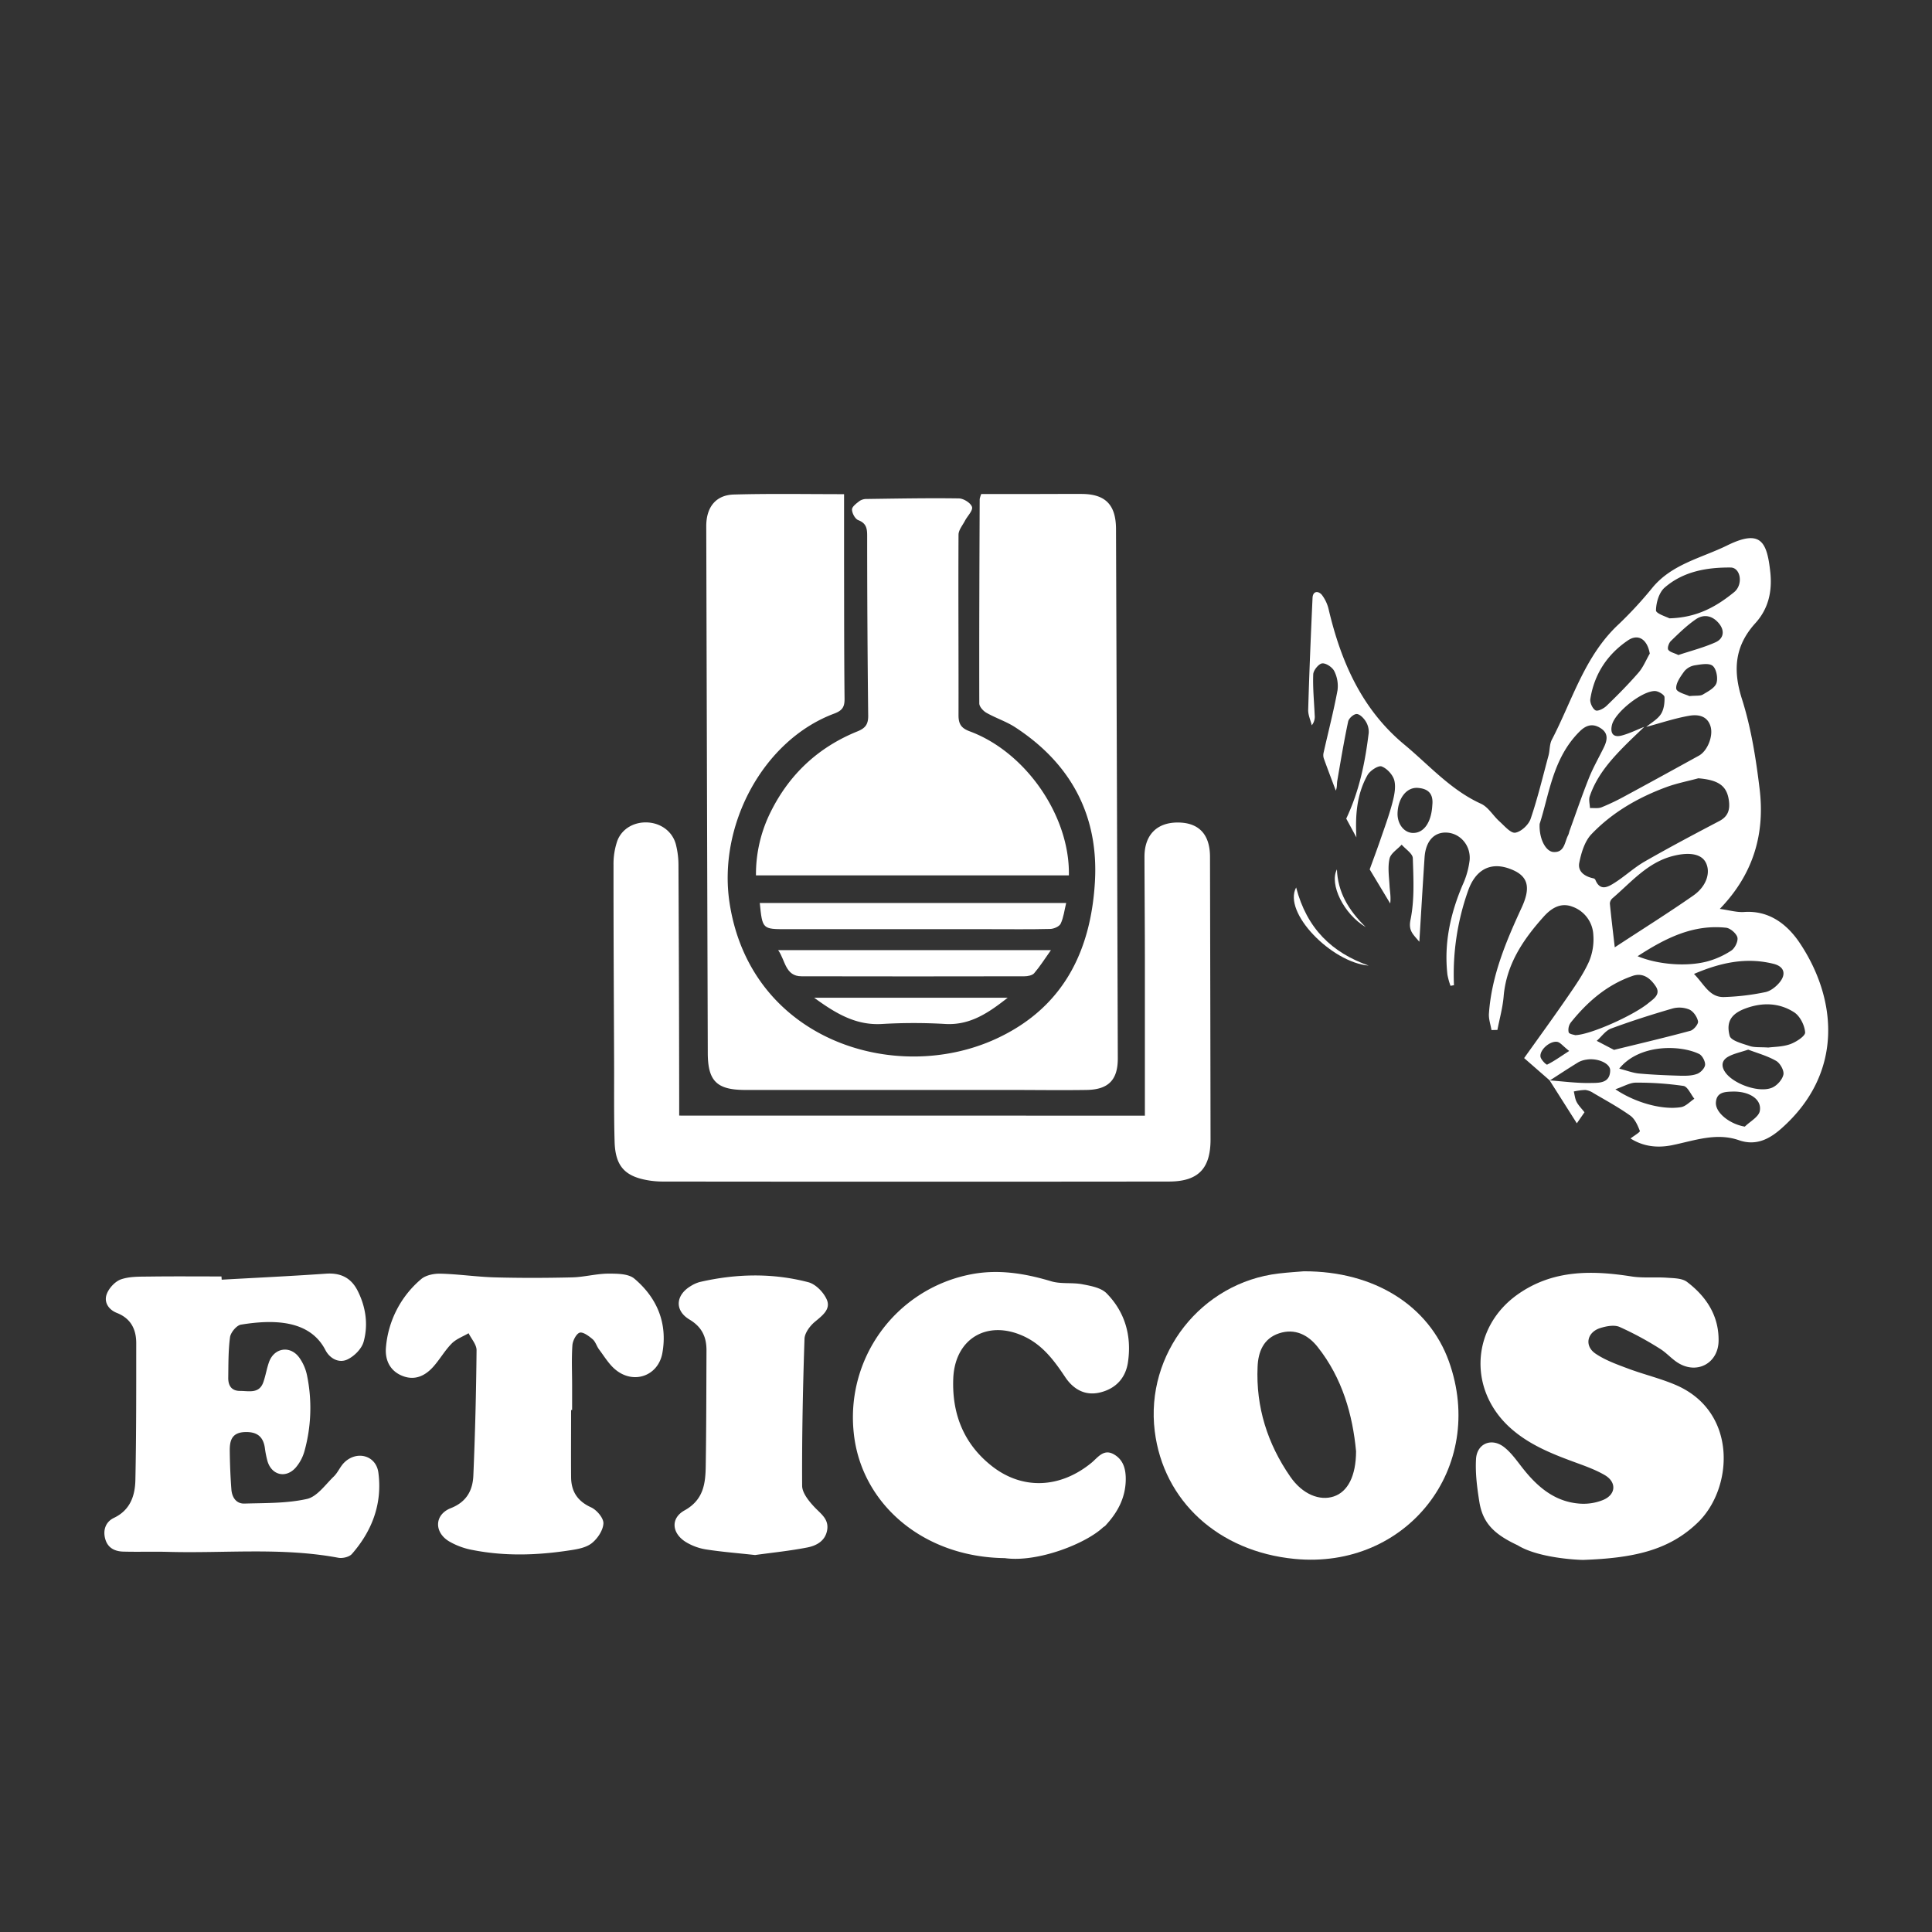
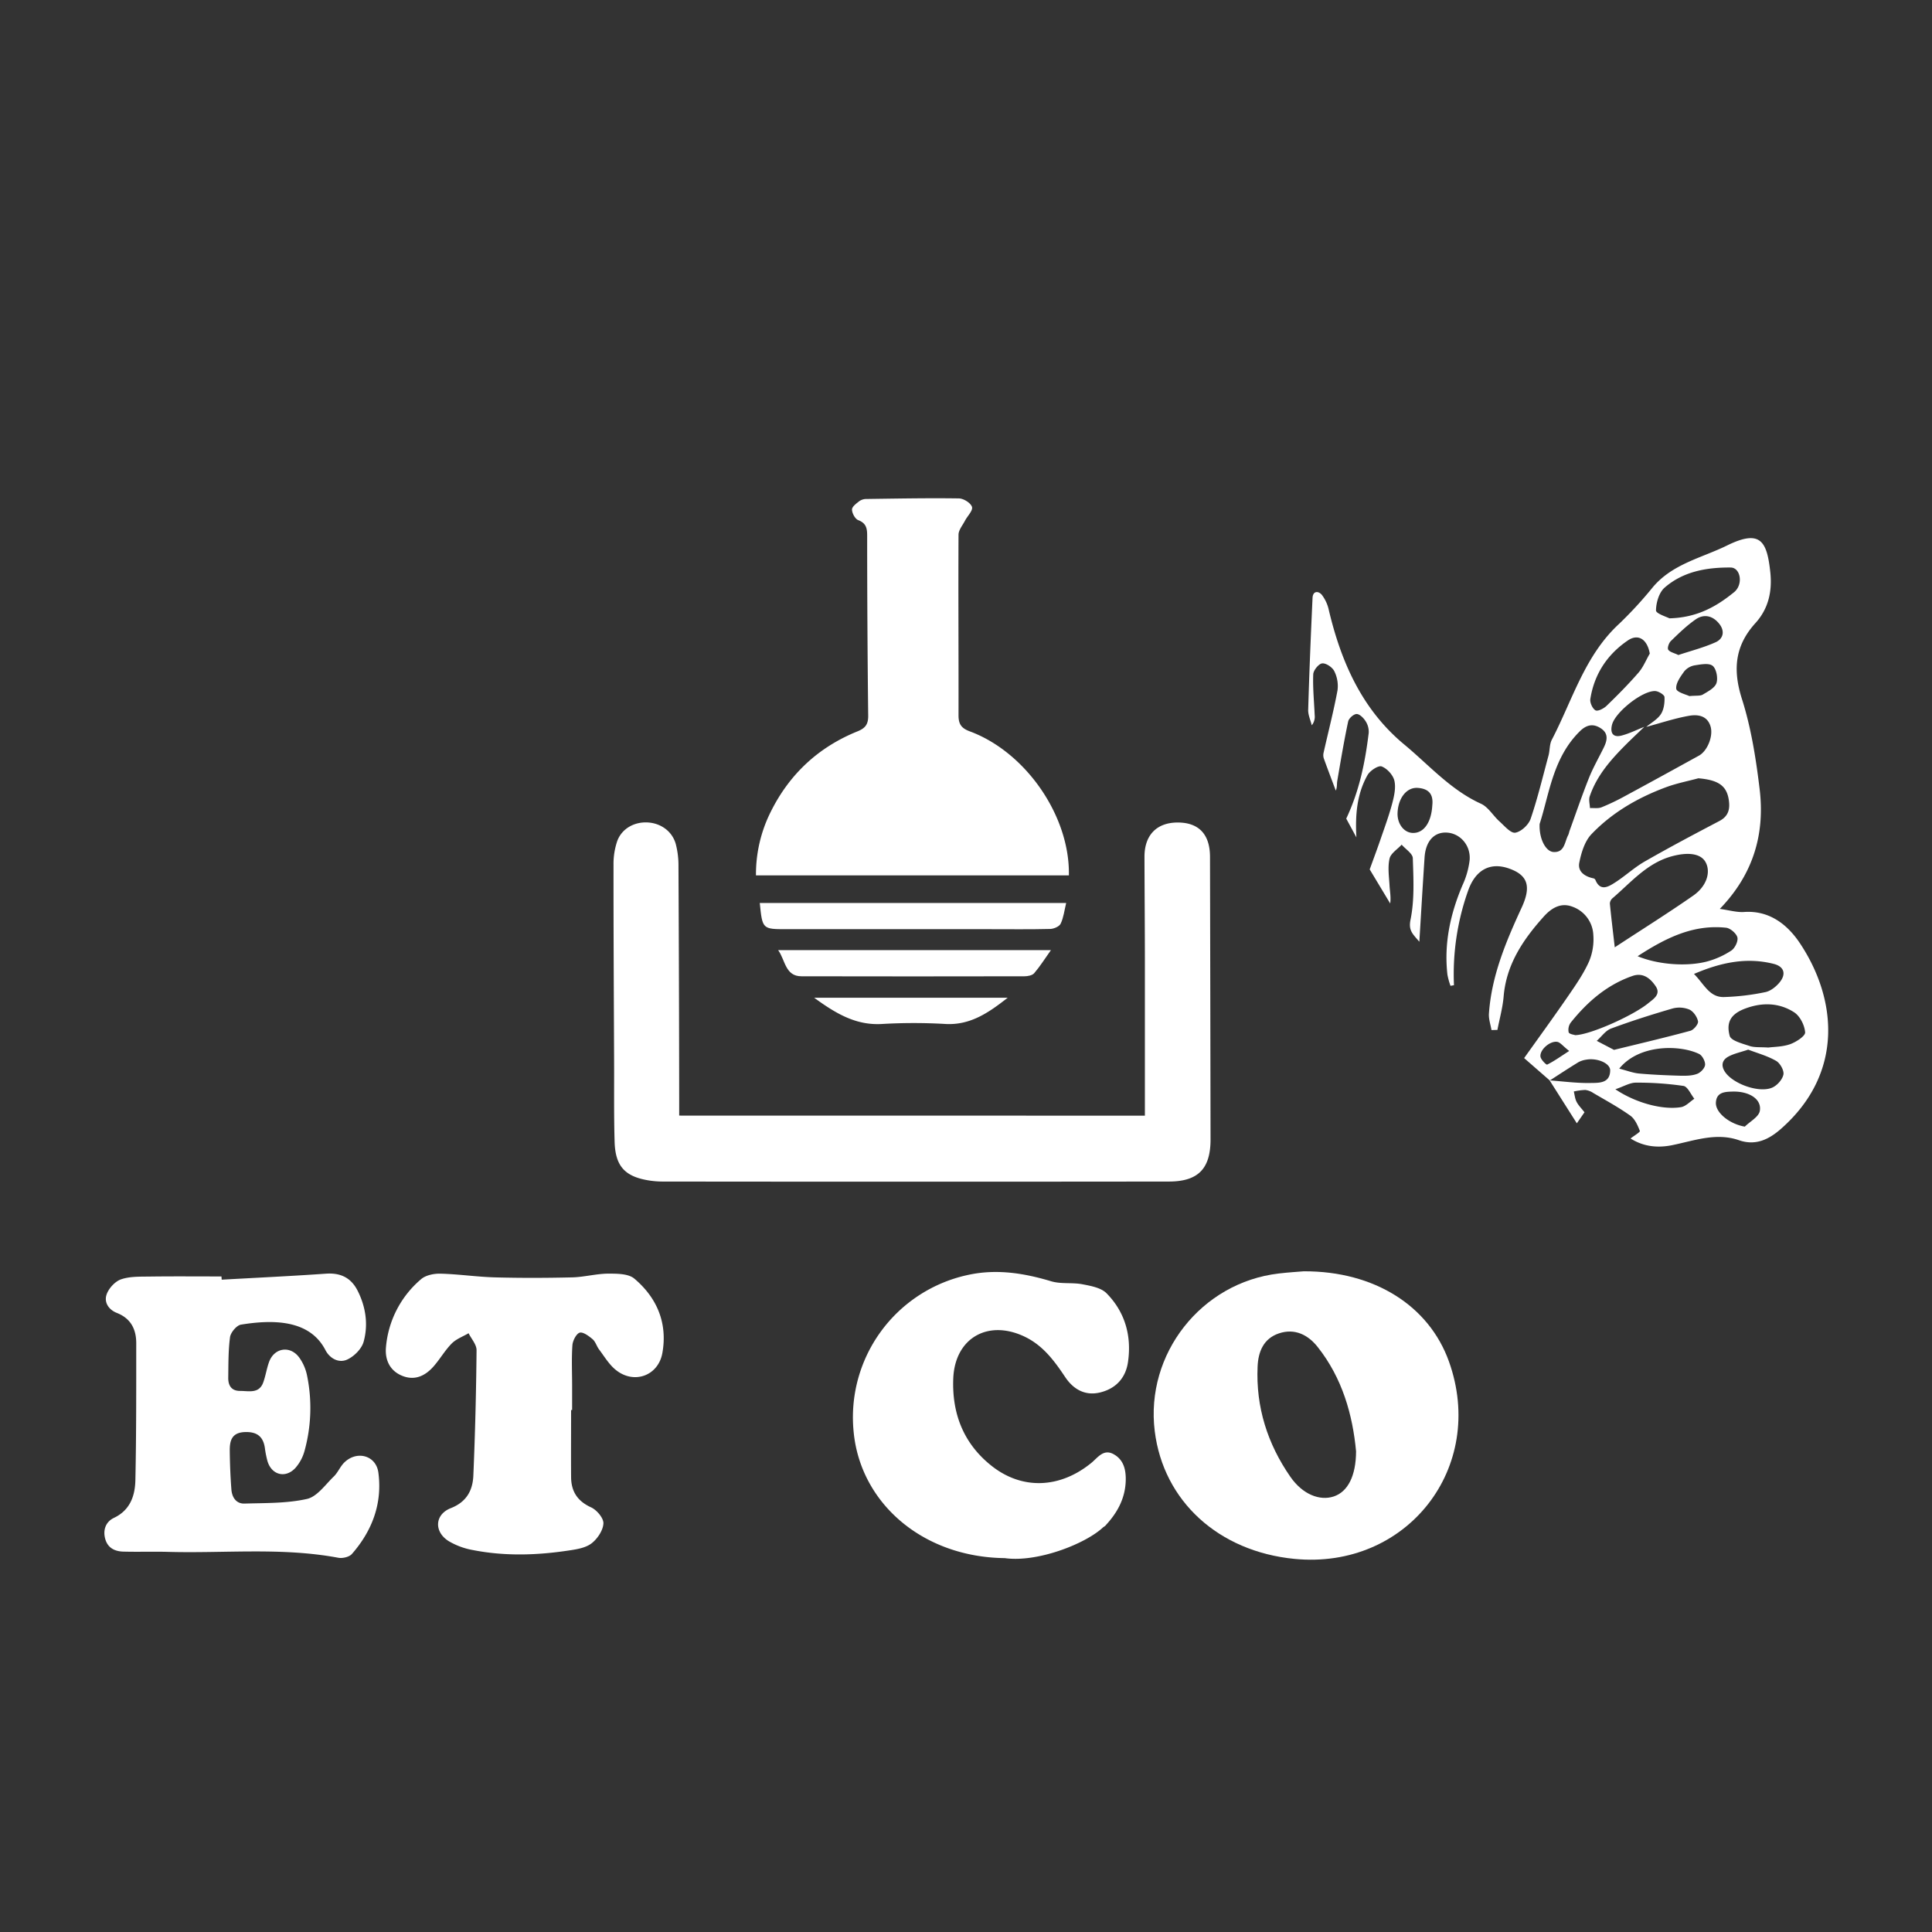
<svg xmlns="http://www.w3.org/2000/svg" id="Capa_1" data-name="Capa 1" viewBox="0 0 1080 1080">
  <rect x="0" y="0" width="1080" height="1080" fill="#333333" stroke="none" />
  <defs>
    <style>.cls-1{fill:#fff;}</style>
  </defs>
  <title>q1-eticos-logo_Mesa de trabajo 1</title>
-   <path class="cls-1" d="M471.84,276.24c0,13,0,25,0,37.08.05,25.76,0,51.53.27,77.29.05,4.65-1.28,6.62-5.87,8.33-39.62,14.84-65.09,62.4-58.4,105.87,11.8,76.74,92.66,101.89,149.05,75.85,37.34-17.24,52.87-48.74,55.17-87.59,2.19-37.1-13.34-66.15-44.51-86.49-5-3.27-10.9-5.15-16.12-8.12-1.79-1-4-3.44-4-5.23-.1-38.06.07-76.13.22-114.2a14.07,14.07,0,0,1,.87-2.86h21.83c11.38,0,22.75-.08,34.13-.05,13.43,0,19.33,6,19.38,19.61q.54,148,1,296c0,11.92-5.22,17.37-17.44,17.56-14.39.22-28.78,0-43.17,0H416.65c-15.91,0-20.95-4.89-21-20.62q-.45-147.28-.85-294.57c0-10.55,5.31-17.4,15.47-17.66C430.42,275.88,450.58,276.24,471.84,276.24Z" />
  <path class="cls-1" d="M866.35,604,852,591.48c8.56-12,16.85-23.39,24.82-35,4.19-6.09,8.46-12.28,11.46-19a32,32,0,0,0,2.4-14.83,17.59,17.59,0,0,0-11.83-15.85c-6.62-2.48-11.92,1.12-16,5.71-11.45,12.76-20.81,26.62-22.31,44.53-.53,6.28-2.28,12.46-3.48,18.69l-3.31.08c-.51-3.07-1.64-6.18-1.43-9.2,1.47-21.18,9.54-40.28,18.32-59.31,5.67-12.3,3-18.26-7.15-21.82-10.78-3.77-18.9,1.07-22.89,12.65a139.47,139.47,0,0,0-7.82,52.6l-1.94.35a39.87,39.87,0,0,1-1.71-6.19c-2-17.54,1.63-34.1,8.47-50.19a46.24,46.24,0,0,0,3.94-13.92c.68-8.31-5.4-15-12.84-15.36-7.05-.34-11.75,4.81-12.36,13.88-1,15.2-1.9,30.4-2.92,47.14-3.77-4.47-6.18-6.23-4.92-12.38,2.27-11.09,1.63-22.87,1.27-34.33-.09-2.58-4-5-6.23-7.56-2.36,2.58-6.11,4.85-6.78,7.81-1.08,4.79-.29,10,0,15.07.18,3.21.86,6.38.37,10L765.67,486c2.22-6.14,4.09-11.11,5.82-16.14,2.33-6.8,4.84-13.56,6.7-20.49,1.11-4.18,2.2-8.91,1.29-12.93-.73-3.19-4.08-6.85-7.13-8-1.83-.7-6.49,2.35-7.89,4.83-6,10.66-6.91,22.39-6.22,34.84l-5.68-10.5c7.39-15.63,10.58-31.63,12.56-47.92a10.92,10.92,0,0,0-1.75-6.55c-1.12-1.79-3.32-4-5-4s-4.37,2.42-4.74,4.17c-2.34,11-4.19,22.12-6.09,33.22-.29,1.72,0,3.53-.82,5.42-2.26-6-4.55-12-6.71-18a6,6,0,0,1-.1-3.24c2.6-11.59,5.59-23.1,7.76-34.76a18.47,18.47,0,0,0-1.79-10.75c-1.06-2.18-4.61-4.59-6.77-4.36-1.94.21-4.89,3.84-5,6.06-.3,7.61.48,15.26.81,22.89a7.63,7.63,0,0,1-1.63,5.65c-.72-2.94-2.14-5.9-2-8.81.61-20.79,1.47-41.58,2.43-62.37.19-4.06,3.28-4,5.19-1.75a21.53,21.53,0,0,1,3.94,8.66c6.9,29,18.56,55.46,42.12,75,13.89,11.51,25.92,25.41,42.9,33.12,4.09,1.86,6.77,6.68,10.34,9.88,2.79,2.5,6.29,6.72,8.84,6.31,3.29-.54,7.45-4.42,8.59-7.77,3.95-11.58,6.79-23.55,10-35.39.77-2.9.51-6.24,1.84-8.8,11.57-22.18,18.37-47.1,37.7-64.87A222.77,222.77,0,0,0,924,328.17c11-13,27.22-16.26,41.44-23.24,18.68-9.19,22.31-2.4,24.17,14.94,1.15,10.77-1.07,20.45-8.33,28.46-11.51,12.68-12.7,26.11-7.53,42.39s7.84,33.39,9.89,50.36c3,24.87-3.33,47.43-22.26,67,5.26.72,9.46,2,13.56,1.73,14.33-1,24.39,7.23,31.22,17.46,20.66,31,24.83,72.55-10.52,103.7-6.7,5.9-14.13,9.68-23.55,6.42-12.83-4.45-25.07.29-37.45,2.79-8.25,1.66-16.08.72-23.16-3.76,1.92-1.51,5.45-3.58,5.21-4.21-1.2-3.12-2.77-6.72-5.34-8.55-6.56-4.68-13.69-8.54-20.65-12.64a10.41,10.41,0,0,0-4.5-1.73,34.71,34.71,0,0,0-6.43.86c.48,1.93.64,4,1.53,5.74,1,2,2.74,3.69,4.44,5.88l-4.28,6.17q-7.65-12.06-15.22-24c7.6.56,15.17,1.6,22.71,1.46,4.63-.09,11.08.4,11.15-7.07,0-4-7.23-7-13.18-6a13.21,13.21,0,0,0-4.58,1.45C877,597.05,871.68,600.54,866.35,604Zm52.76-197.64c-3.29,3.18-6.64,6.3-9.88,9.53-8.56,8.56-16.6,17.53-20.56,29.27-.66,1.95.05,4.36.13,6.56,2.17-.11,4.55.33,6.46-.43A123.79,123.79,0,0,0,908.41,445c13.81-7.46,27.54-15,41.3-22.59,4.77-2.62,8.15-11,6.47-16.43-1.87-6.06-7.26-6.67-11.92-5.86-8.1,1.41-16,4.08-24,6.23,2.8-2.34,6.3-4.23,8.2-7.16,1.68-2.58,2.15-6.36,2-9.54-.07-1.26-3.28-3.24-5.14-3.34-7.14-.35-22.42,11.8-24.19,18.82-1.08,4.3.3,7.27,5.14,6.1C910.68,410.13,914.84,408,919.11,406.33Zm30.2,28.73c-6,1.62-12.12,2.8-17.9,4.94-15.74,5.82-30.18,14.15-41.78,26.29-3.77,3.95-5.69,10.34-6.8,15.94-1,5,3.13,7.78,8,8.76a1.67,1.67,0,0,1,1,.83c2.68,6.53,7.12,3.94,10.76,1.63,5.85-3.71,11-8.59,17-12,13.65-7.82,27.56-15.19,41.5-22.5,5-2.61,6.06-6.45,5.36-11.53C965.31,439.24,960.63,436,949.31,435.06Zm-46.65,94.47c15.54-10.19,30-19.23,43.92-28.95,7.51-5.24,9.83-13.11,6.89-18.58-2.55-4.76-9.3-5.84-18.38-3.5-14.21,3.67-23.22,14.63-33.67,23.57a4.21,4.21,0,0,0-1.49,3C900.69,513,901.67,520.93,902.66,529.53Zm-42-68.91c-.36,8.26,3.42,15.38,7.77,15.63,6.3.37,6.16-5.74,8.24-9.53a12.66,12.66,0,0,0,.61-2c3.6-9.92,7-19.92,10.9-29.72,2.3-5.77,5.42-11.23,8.18-16.82,2-4,3.09-8.06-1.45-11.05-4.2-2.77-7.93-2.14-11.73,1.59C868,423.66,866.07,444,860.65,460.62Zm72.58-115c15.56-.39,26.36-6.68,36.11-14.6,5.31-4.31,3.64-13.75-1.89-13.8-13.35-.11-26.52,2.17-36.93,11.24-3.12,2.72-4.77,8.4-4.82,12.75C925.68,343,931.74,344.85,933.23,345.66Zm-52.74,233c8.21-.08,32.42-10.9,40.86-17.82,3-2.44,7.25-5,4.15-9.55-2.89-4.3-7-7.77-12.9-5.73-14.25,4.93-25.19,14.42-34.49,26a6.87,6.87,0,0,0-1.22,5.53C877.24,578.1,879.94,578.42,880.49,578.64Zm107.93,6.94c3.21-.43,8-.37,12.29-1.89,3.33-1.2,8.51-4.55,8.36-6.61-.3-4-2.87-9.09-6.13-11.2-8.13-5.25-17.4-5.66-26.71-2.34-8,2.84-11.56,7.18-9.34,15.49.73,2.73,7.1,4.32,11.14,5.68C980.79,585.64,984,585.27,988.42,585.58Zm-73-51.06c11.23,4.66,27.11,5.94,38.62,3a46.56,46.56,0,0,0,13.78-6.17c2-1.32,3.91-5.24,3.38-7.36s-3.92-5.14-6.31-5.39C946.65,516.66,931.33,524.19,915.45,534.52Zm31.51,9.9c5.65,5.69,8.59,13.05,16.62,12.93a132,132,0,0,0,23.23-2.75c2.87-.56,5.85-2.9,7.83-5.23,4-4.7,2.88-9-3-10.54C976.54,535,962.17,537.92,947,544.42Zm-44.7,42.46c14.88-3.65,28.85-6.92,42.69-10.68,1.88-.51,4.56-3.78,4.27-5.27-.48-2.5-2.6-5.58-4.86-6.6a14.7,14.7,0,0,0-9.43-.57c-11.55,3.36-23,7-34.33,11.2-3.07,1.14-5.32,4.52-8,6.87Zm20-221.51C920.88,357.5,915.87,354,910,358c-11.52,7.81-18.82,18.86-21,32.78-.31,2,1.23,5.39,2.91,6.31,1.27.69,4.62-1,6.19-2.55,6.13-5.91,12.15-12,17.72-18.4C918.54,373.05,920.13,369,922.23,365.37Zm-17.06,232c4.4,1.12,7.68,2.42,11,2.72,7.6.69,15.24,1,22.88,1.23,3.2.08,6.62.08,9.56-1,2-.7,4.36-3.19,4.53-5.06s-1.54-5.22-3.32-6.09C939.38,584.08,916.44,583.47,905.17,597.36Zm72.06-10.62c-4.27,1.45-8,2.19-11.1,3.9-3.63,2-4.21,5.18-1.69,8.78,4.58,6.54,19,11.72,26.26,8.53,2.74-1.2,5.66-4.49,6.23-7.29.45-2.26-1.84-6.36-4.06-7.63C988,590.23,982.36,588.71,977.23,586.74ZM903,608.9c11.15,7.56,26.41,11.72,36.71,10,2.66-.44,5-3.07,7.44-4.69-2-2.49-3.74-6.81-6.09-7.17a176.71,176.71,0,0,0-26.72-1.83C911,605.25,907.67,607.34,903,608.9Zm35.19-242.73c6.94-2.32,14.14-4.15,20.83-7.14,4.43-2,5.27-6.32,2-10.38-3.5-4.38-8.36-5.64-13-2.49-5.08,3.49-9.58,7.89-14,12.18-1.12,1.08-2.07,3.86-1.46,4.86C933.5,364.59,935.89,365,938.23,366.17ZM800.67,450.12c.76-7-2.93-9.3-8.12-9.68-6.25-.45-11,5.72-11.31,14.05-.2,5.89,3.41,10.78,8.19,11.11C795.84,466,800.14,459.81,800.67,450.12Zm143.69-61c3.87-.37,6,0,7.48-.83,2.9-1.74,6.72-3.69,7.66-6.41s0-7.9-2.07-9.64-6.62-.84-10-.32a9.74,9.74,0,0,0-5.9,3.34c-2.13,2.95-4.86,6.72-4.49,9.79C937.32,387,942.75,388.29,944.36,389.12Zm31,240.67c2.92-2.89,7.77-5.42,8.38-8.73,1.22-6.61-5.91-11.14-15.36-10.86-4.21.13-8.81.31-9.18,6.07S967,628.42,975.38,629.79Zm-98.18-42.3c-3.59-2.82-5-4.82-6.69-5.09-4.07-.64-9.9,4.51-9.35,8.3.25,1.7,3.26,4.65,3.73,4.42C868.63,593.28,872.05,590.81,877.2,587.49Z" />
  <path class="cls-1" d="M640,623.66c0-28.76,0-56.81,0-84.87,0-20-.18-39.91-.23-59.87,0-12.18,6.93-19.22,18.8-19.13,11.64.09,17.8,6.66,17.83,19.15q.18,79,.3,158c0,16.26-6.8,23.53-23.27,23.55q-141.33.16-282.67,0a49.85,49.85,0,0,1-7.63-.55c-13.68-2.1-19.16-7.86-19.56-21.72-.43-14.84-.22-29.7-.28-44.55-.14-36.67-.36-73.34-.33-110a39.81,39.81,0,0,1,2.1-13.57c2.61-7.05,9.76-10.85,17.26-10.33,7.26.51,13.45,5,15.43,12a47,47,0,0,1,1.52,12.35q.33,64.76.4,129.5c0,3.18,0,6.35,0,10Z" />
  <path class="cls-1" d="M597.51,489.34H422.59a78,78,0,0,1,8.34-35.7c10.47-21,26.66-36,48.4-44.8,4.32-1.75,6-3.83,6-8.59q-.57-50.46-.58-100.91c0-4.1-.59-6.88-5-8.59-1.76-.69-3.47-3.89-3.47-5.94,0-1.62,2.52-3.44,4.23-4.77a7,7,0,0,1,4-1.11c17.16-.23,34.33-.57,51.48-.31,2.63,0,6.66,2.54,7.36,4.75.63,2-2.54,5.07-3.93,7.73s-3.59,5.21-3.6,7.82c-.17,33.64.07,67.27,0,100.91,0,4.92,1.5,7.21,6.29,9C573.48,420.45,598.18,456.27,597.51,489.34Z" />
  <path class="cls-1" d="M728.82,710.66c39.63-.13,70,19.38,81.12,50.34,21.27,59.34-23.46,116.56-86.32,110.43-42.44-4.14-73.26-32.3-78.11-71.39-5.36-43.17,26-83.09,69.33-88.15C720.36,711.24,725.92,710.91,728.82,710.66Zm29.23,100.62c-1.9-20.29-7.62-40.88-21.5-58.36-5.36-6.76-12.76-10.5-21.55-7.58S703.34,755.76,703,764c-1,22.55,5.55,43.11,18.31,61.52,6.84,9.88,16.46,13.62,24.29,11S758,825.1,758.05,811.28Z" />
-   <path class="cls-1" d="M885,872c-3,0-25-1-36.63-8.19C836,858,829,852,827,839.73c-1.3-8-2.34-16.13-1.89-24.11.49-8.71,8.71-12.09,15.65-6.7,4.11,3.19,7.22,7.74,10.51,11.9,8.33,10.55,18.11,18.85,32.16,19.74a29,29,0,0,0,12.81-2.11c7.12-3,7.55-9.91.87-13.84-5.14-3-10.91-5.06-16.56-7.13-13.34-4.89-26.45-10.11-37.07-20-23-21.51-20.73-55.87,5.06-74,19.53-13.7,41.22-13.44,63.55-9.93,6.47,1,13.22.24,19.81.71,3.8.27,8.41.25,11.16,2.34,10.78,8.18,17.86,18.92,17.64,33-.2,12.16-11.55,18.64-22.06,12.61-4-2.27-7-6.07-11-8.44a180.25,180.25,0,0,0-22.28-12c-3-1.29-7.43-.45-10.83.63-7.41,2.34-9,10-2.58,14.32,5.46,3.69,11.94,6,18.19,8.34,8.66,3.24,17.76,5.4,26.27,9,35.34,14.87,32.52,58.28,12.4,77.31C932.78,866.71,913.07,871,885,872Z" />
  <path class="cls-1" d="M123.93,715.35c19.44-1.09,38.9-2,58.32-3.36,8.23-.58,14.05,2.37,17.67,9.54,4.55,9,6,18.82,3.38,28.4-1.06,4-5.22,8.19-9.06,10-4.78,2.3-9.9-.53-12.33-5.23-8.87-17.18-29.48-17.1-47.21-14.22-2.44.4-5.74,4.37-6.11,7-1,7.53-.89,15.24-1,22.88,0,4.27,1.89,7.19,6.61,7.17,4.93,0,10.68,1.72,13-4.87,1.32-3.7,1.88-7.67,3.23-11.36,2.91-7.93,11.8-9.31,16.84-2.43a26.08,26.08,0,0,1,4.38,10.1,90.14,90.14,0,0,1-1.39,42,24,24,0,0,1-5.16,9.66c-5.68,6.09-13.57,3.77-15.69-4.26a56.27,56.27,0,0,1-1.33-6.82c-.93-6.8-4.75-9.34-11.53-9-7.19.41-8.17,5.09-8.11,10.52.08,7.18.36,14.37.91,21.53.32,4.29,2.57,8,7.24,7.91,11.7-.35,23.67-.06,35-2.59,5.68-1.28,10.28-8,15-12.55,2.3-2.21,3.54-5.51,5.81-7.76,7-6.94,17.83-4.11,19.12,5.61,2.28,17.23-3.44,32.49-14.8,45.46-1.48,1.69-5.22,2.57-7.6,2.12-31.57-5.91-63.43-2.41-95.15-3.29-8.35-.23-16.71.08-25.06-.15-4.71-.13-8.64-2-10.06-7s.2-9.64,4.83-11.85c9.16-4.36,11.81-12.42,12-21.17.54-25.48.47-51,.48-76.47,0-7.79-3-13.84-10.81-16.92-4.65-1.83-7.38-6-5.68-10.55,1.25-3.37,4.71-7.1,8-8.24,4.86-1.67,10.47-1.48,15.77-1.55,13.45-.18,26.91-.06,40.36-.06Z" />
  <path class="cls-1" d="M561.7,871c-46-.53-80.54-30.71-84.48-70.28a81.41,81.41,0,0,1,63.78-88c15.93-3.51,31.25-1.09,46.62,3.52,5.49,1.64,11.72.58,17.44,1.67,4.73.91,10.46,1.93,13.54,5.07,10.33,10.52,14.07,23.8,11.95,38.42-1.29,8.9-6.76,14.78-15.41,16.95-8.47,2.13-15.1-1.67-19.7-8.56-6.12-9.17-12.49-17.8-22.88-22.69-20.46-9.63-38.77,1-39.68,23.48-.79,19.73,5.83,36.6,21.62,49,17.11,13.41,38.16,12.44,55.64-1.87,3.62-3,6.82-8,12.53-4.72,5.45,3.1,6.74,8.54,6.63,14.41-.19,9.81-4.44,17.85-10.91,24.91a4.45,4.45,0,0,1-1.59,1.33C607,863,579.8,873.58,561.7,871Z" />
  <path class="cls-1" d="M319.25,788.22c0,12.53-.1,25,0,37.58.08,7.91,3.54,13.34,11.14,16.81,3.19,1.45,7.06,6,6.92,9-.18,3.86-3.29,8.52-6.53,11.06s-8.1,3.37-12.39,4c-18,2.76-36.07,3.35-54-.17a40.63,40.63,0,0,1-13.57-5c-8.29-5.2-7.89-14.87,1.19-18.44,8.87-3.48,12.23-10,12.59-18.12,1-23.38,1.58-46.79,1.8-70.19,0-3.15-2.9-6.32-4.46-9.47-3.2,1.88-6.94,3.22-9.46,5.78-3.88,3.93-6.65,8.93-10.36,13.05-4.67,5.18-10.52,7.82-17.49,4.89s-9.5-9.16-8.87-15.93a56,56,0,0,1,19.63-38c2.61-2.26,7.23-3.18,10.88-3.08,10.14.26,20.24,1.79,30.38,2.07,14.38.39,28.78.34,43.17,0,6.65-.16,13.27-2,19.91-2.09,5,0,11.49-.06,14.88,2.8,12.64,10.67,18.63,24.81,15.67,41.52-2.29,12.92-16.09,17.77-26.23,9.35-3.65-3-6.23-7.39-9.14-11.25-1.39-1.84-2-4.4-3.71-5.82-2.08-1.77-5.38-4.2-7.22-3.57s-3.83,4.47-4,7c-.52,7.39-.17,14.84-.16,22.27v13.92Z" />
-   <path class="cls-1" d="M422.1,869.27c-10-1.1-18.82-1.78-27.5-3.14a31.26,31.26,0,0,1-11-4c-8-4.82-9-13.35-.92-17.82,10.53-5.85,11.68-14.84,11.83-24.72.33-21.58.33-43.17.42-64.75,0-7.44-2.5-13-9.46-17.18-8.5-5.06-7.83-13.69.7-18.77a18.31,18.31,0,0,1,5.06-2.25c20.22-4.66,40.57-5.12,60.63.13,4.14,1.08,8.65,5.73,10.37,9.84,2.25,5.37-2.64,8.88-6.76,12.33-2.73,2.29-5.64,6.21-5.75,9.49-.91,27.35-1.47,54.72-1.32,82.09,0,4,3.77,8.64,6.89,11.95,3.53,3.76,8,6.6,7.14,12.59-.95,6.31-6,9-11.22,10C441.24,867,431.09,868,422.1,869.27Z" />
  <path class="cls-1" d="M596,504.77c-1,4.13-1.45,8.13-3.08,11.57-.75,1.59-3.8,2.9-5.84,2.95-11.35.28-22.71.13-34.06.13H439.72c-13.53,0-13.53,0-15-14.65Z" />
  <path class="cls-1" d="M435,531.14H587.47c-3.44,4.85-6.11,9.11-9.35,12.88-1.07,1.25-3.62,1.73-5.49,1.73q-62.28.13-124.55,0C438.91,545.79,439,536.67,435,531.14Z" />
  <path class="cls-1" d="M563.31,557.74c-10.31,8.07-20.68,15.46-34.78,14.67a303.13,303.13,0,0,0-35.41,0c-14.55.89-25.76-5.75-38-14.67Z" />
-   <path class="cls-1" d="M724.55,496.1c6,23.09,20.13,36.47,40.56,43.68C744.53,538.07,716.93,510.23,724.55,496.1Z" />
-   <path class="cls-1" d="M747.34,486c.53,12.6,6.23,22.56,16.13,32.27C751.14,511,743,494.31,747.34,486Z" />
</svg>